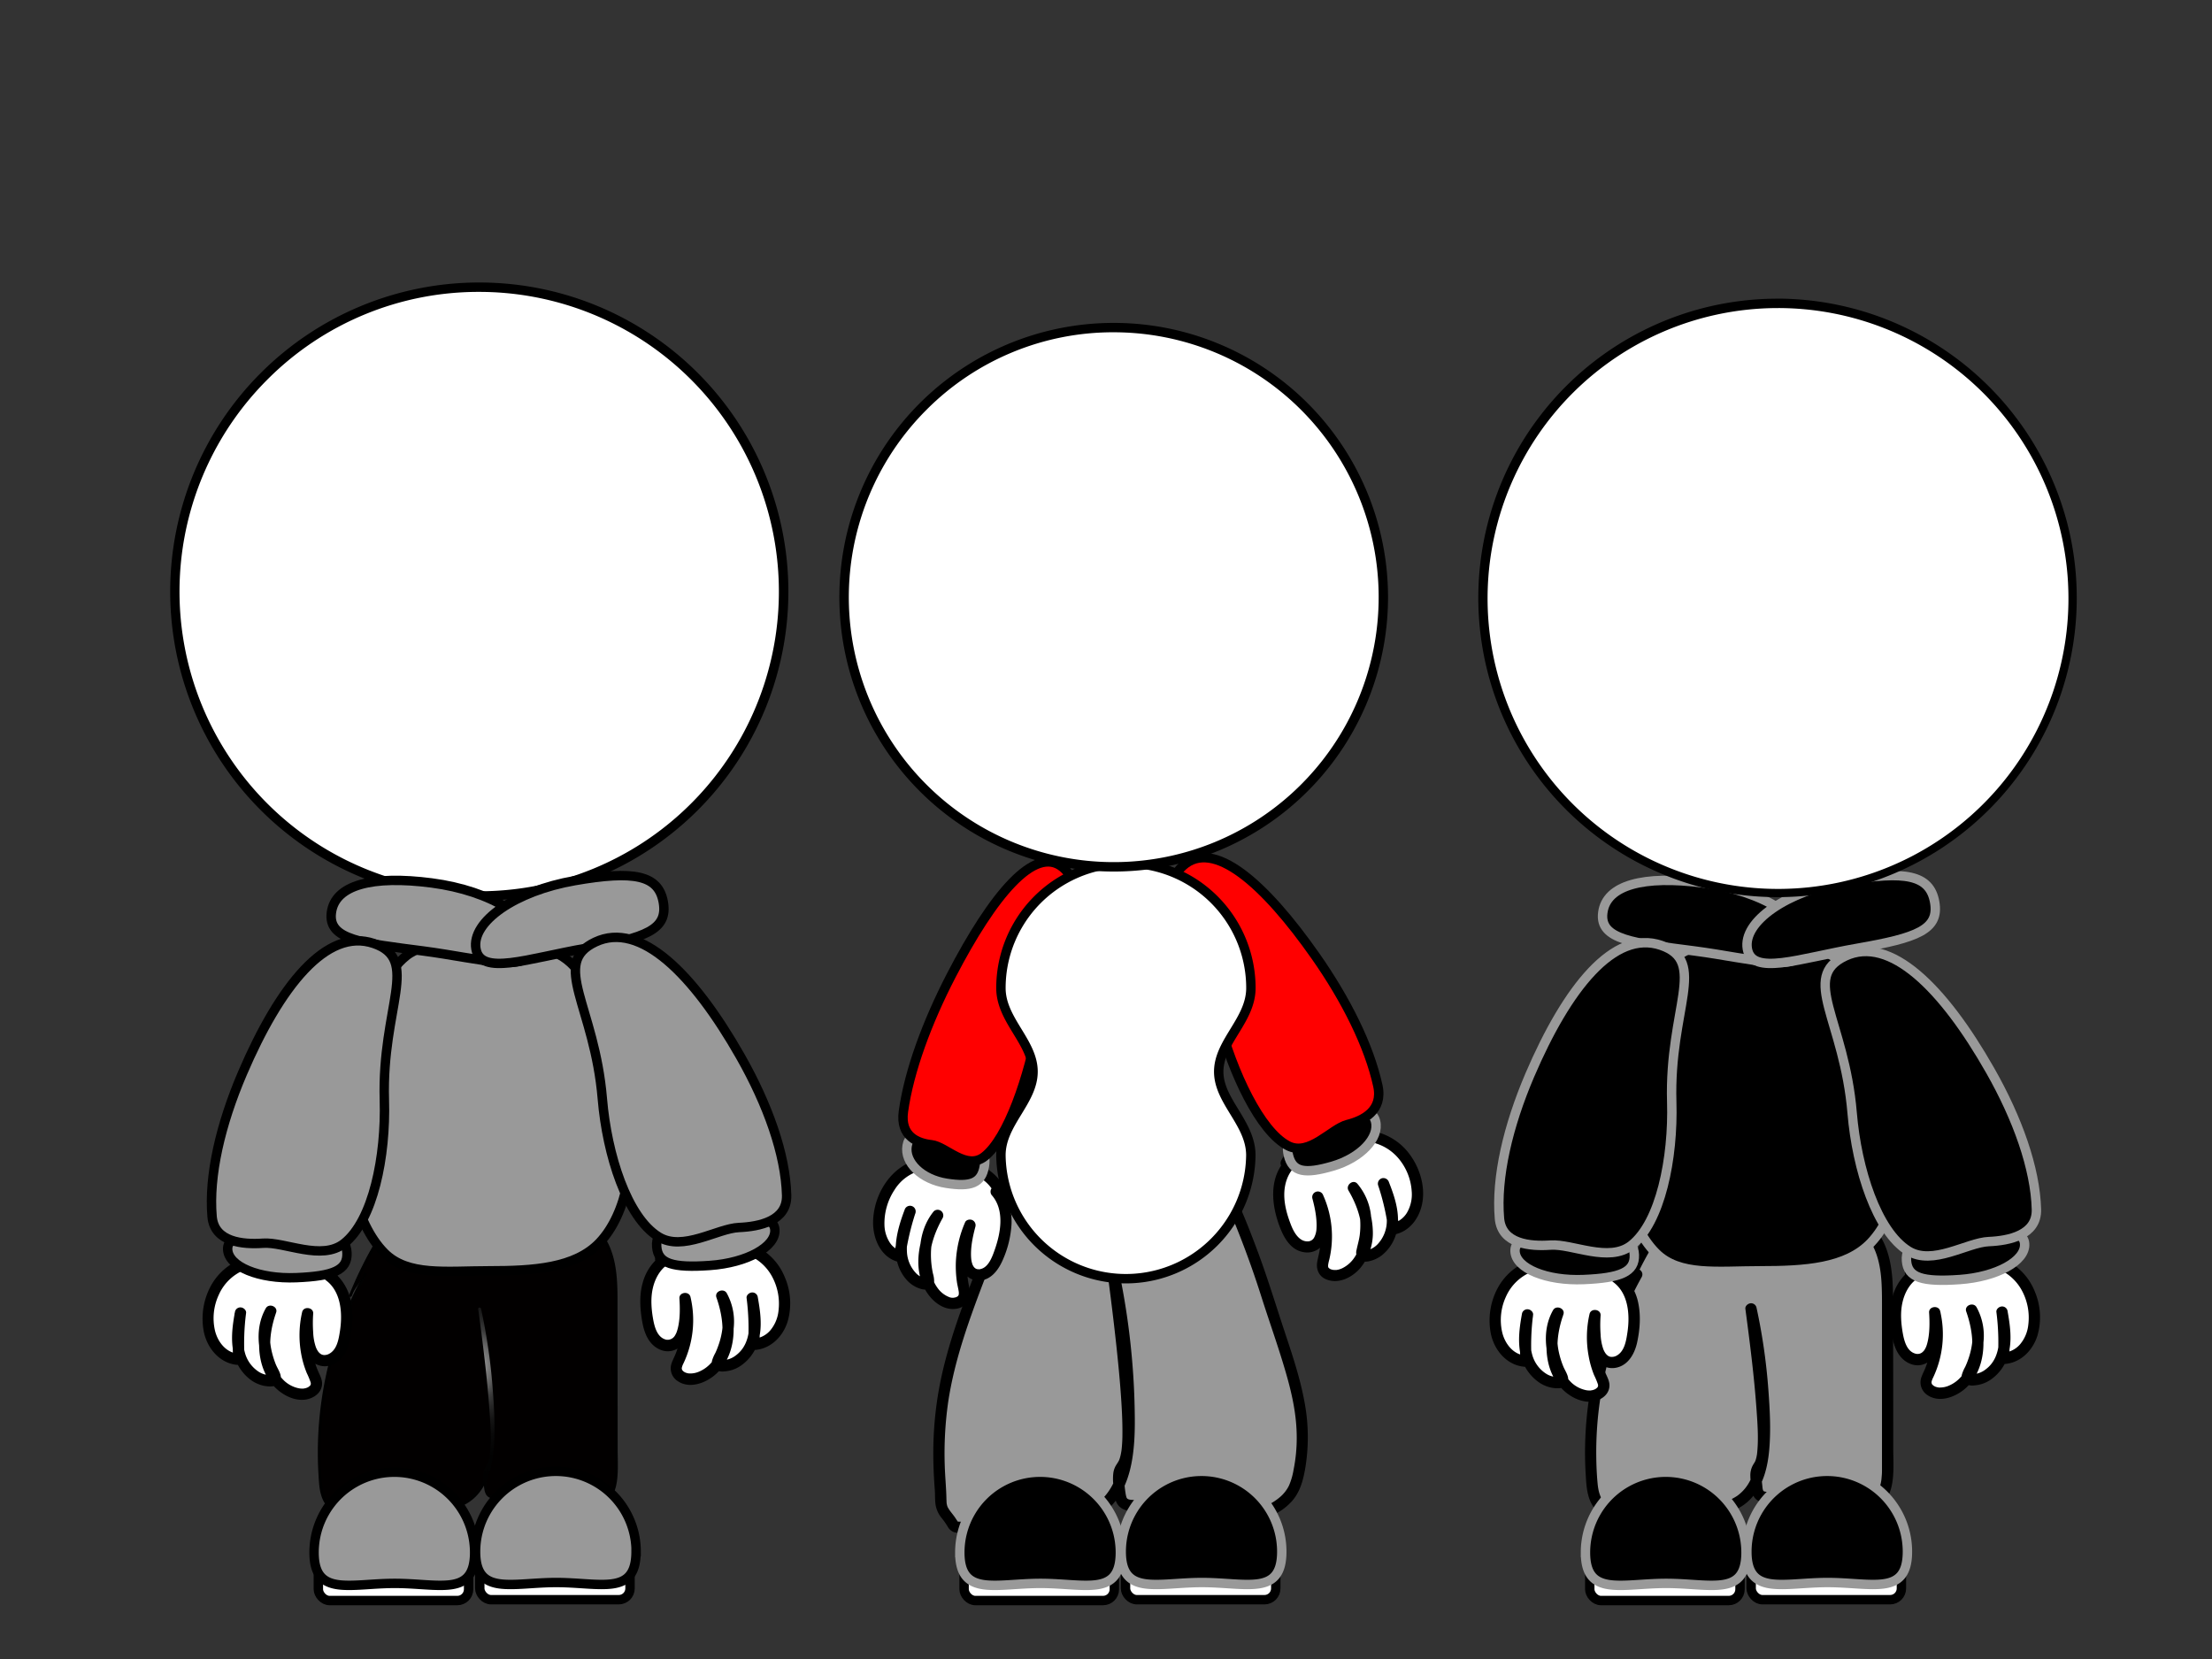
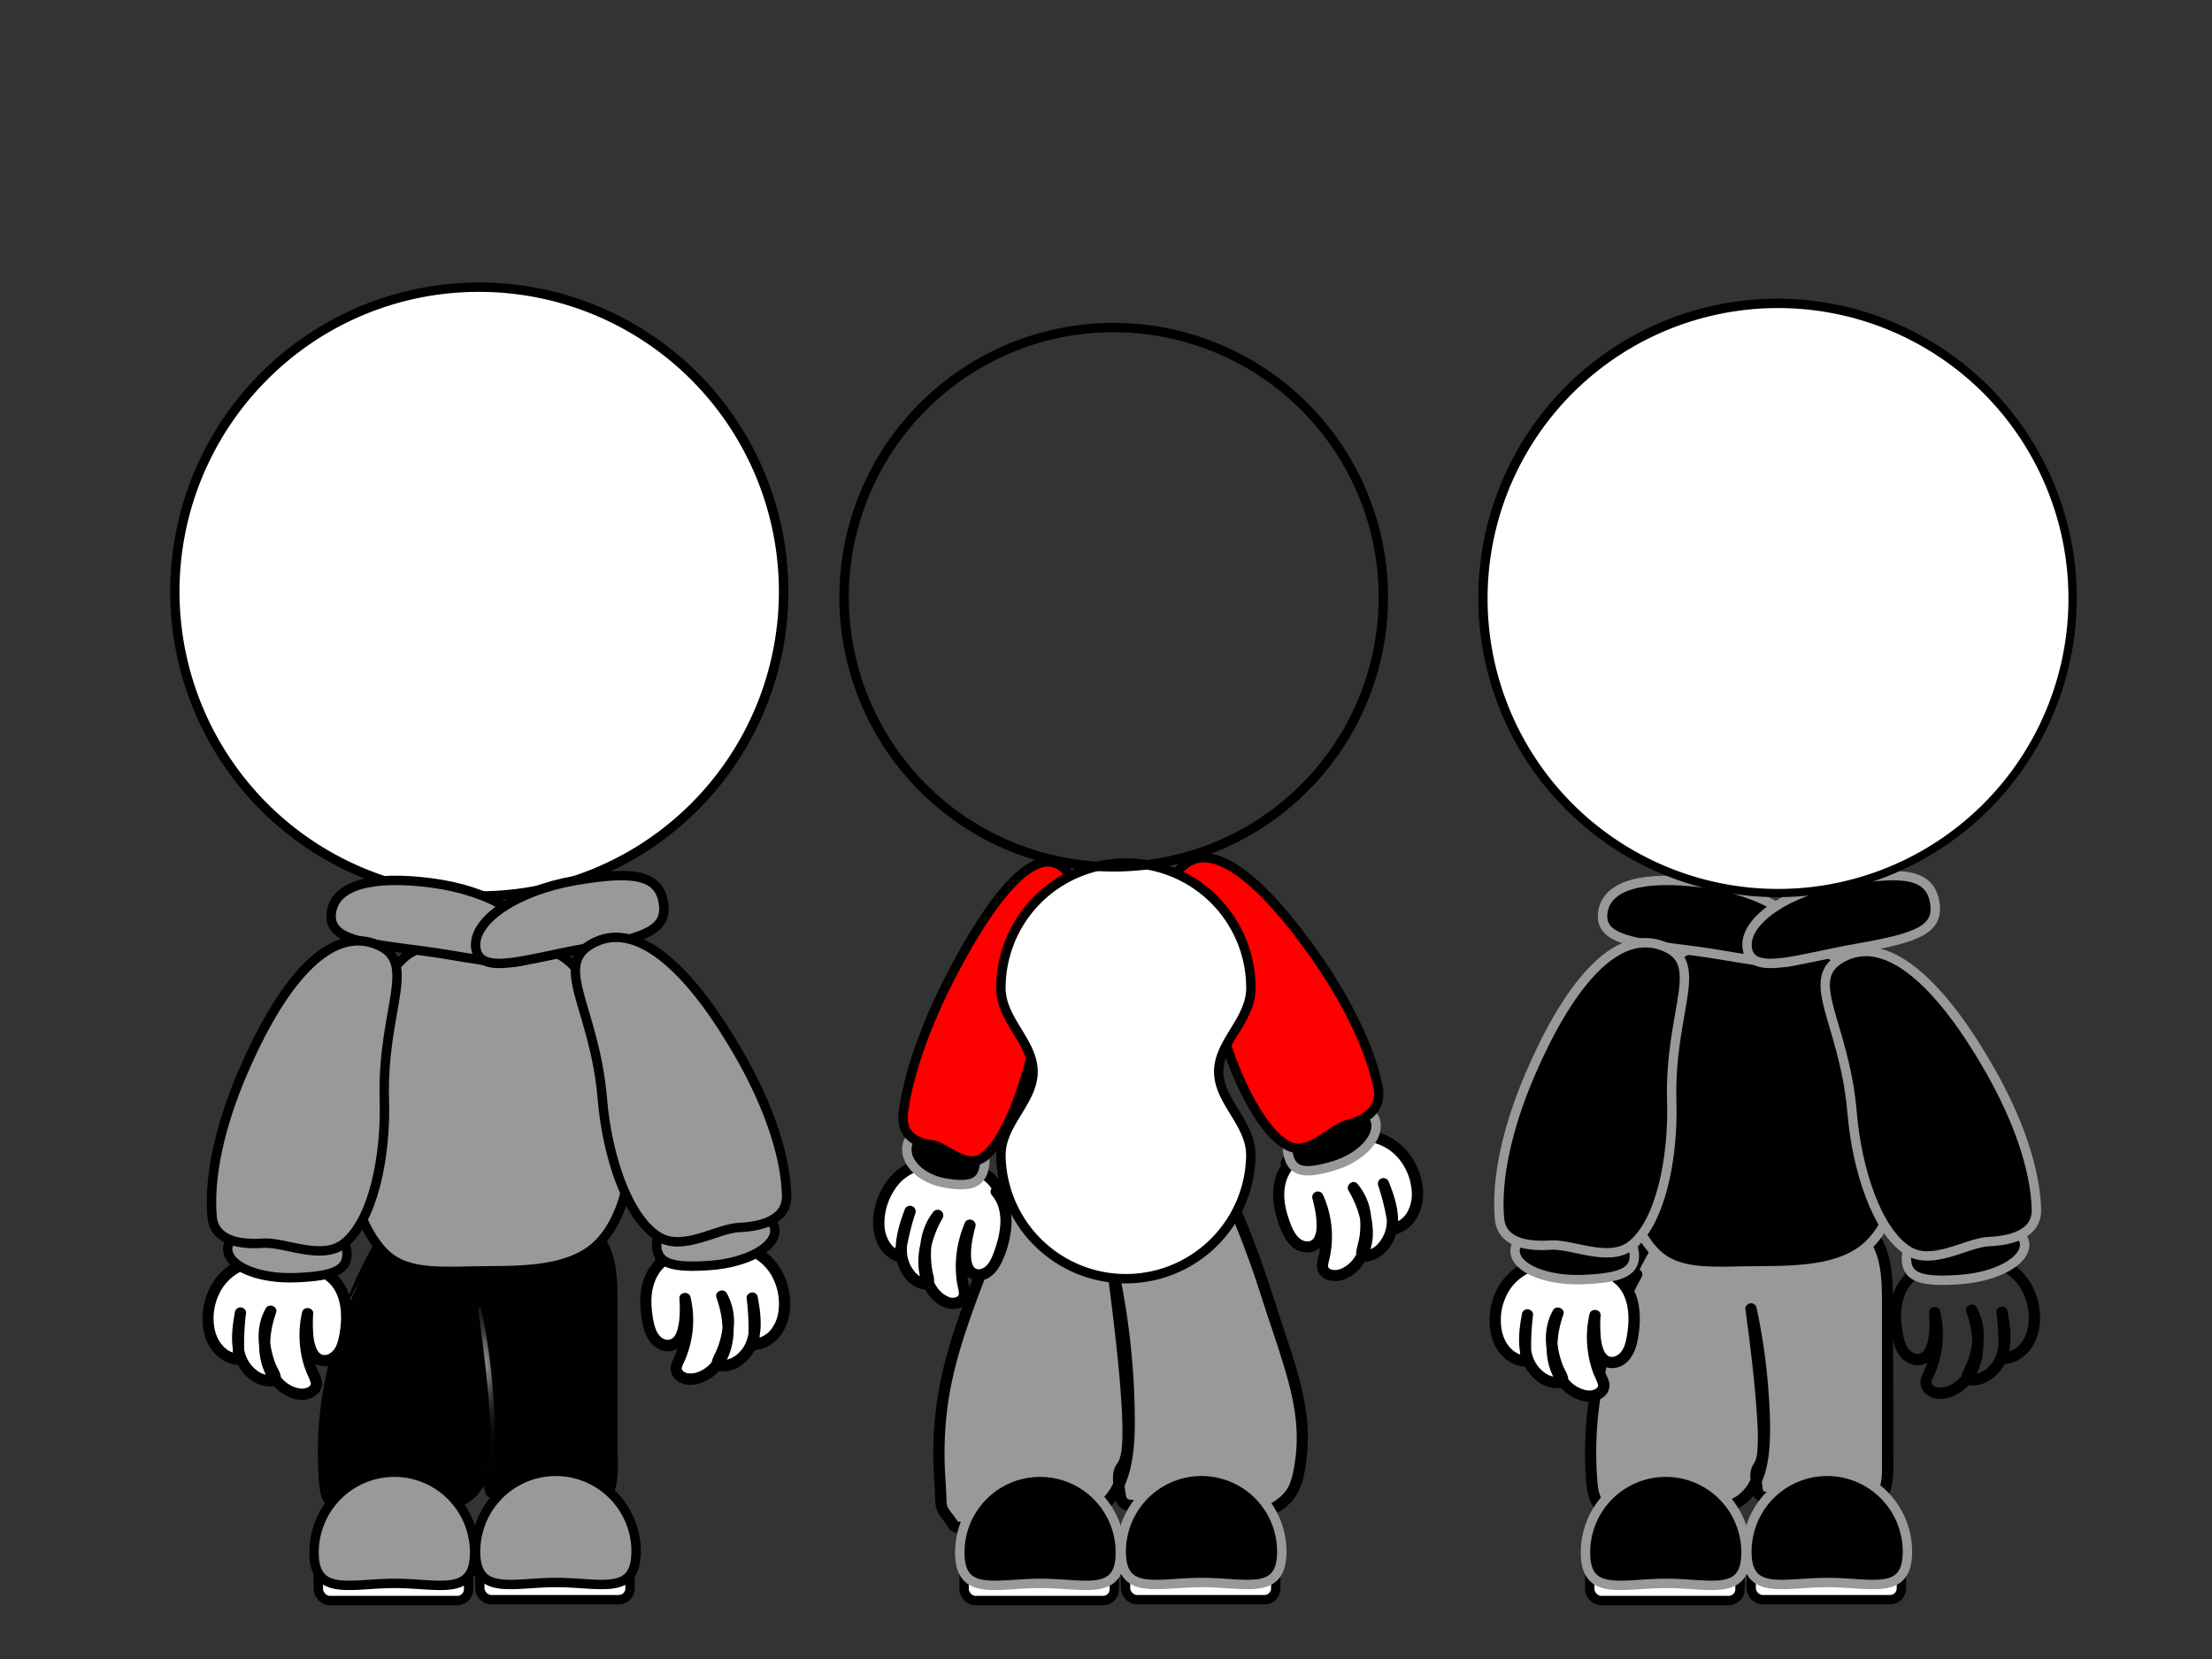
<svg xmlns="http://www.w3.org/2000/svg" id="Layer_1" data-name="Layer 1" viewBox="0 0 1200 900">
  <rect x="0" y="0" width="1200" height="900" fill="#333333" stroke="none" />
  <defs>
    <style>.cls-1,.cls-5{fill:#fff;}.cls-2{fill:#020000;}.cls-3{fill:url(#radial-gradient);}.cls-4,.cls-6{fill:#999;}.cls-4,.cls-5,.cls-8{stroke:#000;}.cls-4,.cls-5,.cls-7,.cls-8{stroke-miterlimit:10;stroke-width:5.1px;}.cls-7{stroke:#999;}.cls-8{fill:red;}</style>
    <radialGradient id="radial-gradient" cx="253.82" cy="740.53" r="81.11" gradientUnits="userSpaceOnUse">
      <stop offset="0" stop-color="#fff" />
      <stop offset="0.01" stop-color="#f6f6f6" />
      <stop offset="0.05" stop-color="#c8c8c8" />
      <stop offset="0.09" stop-color="#9d9d9d" />
      <stop offset="0.14" stop-color="#777" />
      <stop offset="0.2" stop-color="#575757" />
      <stop offset="0.25" stop-color="#3b3b3b" />
      <stop offset="0.32" stop-color="#252525" />
      <stop offset="0.4" stop-color="#141414" />
      <stop offset="0.49" stop-color="#090909" />
      <stop offset="0.63" stop-color="#020202" />
      <stop offset="1" />
    </radialGradient>
  </defs>
  <circle class="cls-1" cx="260.01" cy="320.93" r="165.13" />
  <path d="M260,158.35a162.58,162.58,0,1,1-115,47.62,161.5,161.5,0,0,1,115-47.62m0-5.1A167.68,167.68,0,1,0,427.69,320.93,167.67,167.67,0,0,0,260,153.25Z" />
  <path class="cls-2" d="M198.21,691.29a199.34,199.34,0,0,0-24.42,112.12c.36,4.53,1,9.34,3.91,12.83,4.59,5.5,12.83,5.65,20,5.35l30-1.25c9.57-.4,19.82-1,27.42-6.87,10.56-8.11,12.29-23.17,12.29-36.49a313.37,313.37,0,0,0-7.2-66.88c14.84,111,.06,72.83,3.13,95.6.27,2.07.28,4.47,2,5.71a6.92,6.92,0,0,0,3.74,1l49.41,3.13c3,.19,6.23.35,9-1,6.11-2.91,6.95-11.11,6.94-17.88q-.08-44.71-.14-89.42c0-10.35-.09-21-4.15-30.55S316.93,659,306.58,659.38c-7.73.27-14.46,5-21.7,7.78-15.87,6-33.67,2.12-49.84-3-7.13-2.27-15.25-4.69-21.71-.93-3.53,2-5.87,5.6-8,9.09a212.46,212.46,0,0,0-15.22,30.58" />
  <path class="cls-3" d="M197.55,690.9a200.66,200.66,0,0,0-25.09,92.83q-.18,8.09.32,16.15c.29,4.83.45,10.06,2.73,14.44,4.43,8.51,15.14,8.33,23.4,8,11.63-.48,23.31-.67,34.92-1.53,9.38-.69,19.14-2.81,25.53-10.27,5.68-6.62,7.69-15.5,8.44-24,.95-10.83.32-21.9-.48-32.71a315.34,315.34,0,0,0-4.62-35.3c-.54-2.88-1.13-5.75-1.75-8.61-.18-.83-1.62-.66-1.5.2,2.44,18.3,4.78,36.65,6.08,55.07.55,7.77,1.19,15.81.25,23.59a14.72,14.72,0,0,1-2.18,6.62,9.15,9.15,0,0,0-1.46,5.48c0,.9.09,1.81.18,2.71.23,2.27.21,4.93,1.27,7s3.32,2.45,5.46,2.6c3.13.22,6.26.4,9.39.6l19,1.2,19,1.21c4.86.3,10.26.87,14.05-2.84,2.88-2.83,3.89-7,4.33-10.88.61-5.44.27-11,.26-16.49L335,709.75c0-11.32.25-23.19-4.4-33.77-3.58-8.12-10.88-15.5-19.88-17.06-10.81-1.88-19.78,5.9-29.66,8.7-11.27,3.2-23.25,1.78-34.45-1-5.49-1.35-10.8-3.24-16.25-4.72-4.88-1.33-10.34-2.28-15.22-.43-4.67,1.77-7.63,5.78-10.14,9.9-3.11,5.1-6,10.35-8.64,15.7-2.53,5.09-4.84,10.29-7,15.56-.36.92,1.12,1.31,1.48.41a206.71,206.71,0,0,1,15.65-31.24c2.72-4.4,6-8.45,11.33-9.51s10.64.57,15.58,2.11c10.63,3.32,21.46,6.36,32.68,6.55a52.67,52.67,0,0,0,16-2.06c5-1.51,9.6-4.1,14.4-6.16s9.77-3.32,14.86-2.15A24.15,24.15,0,0,1,323,667.45c7.53,7.71,9.71,18.54,10.24,28.95.3,5.86.21,11.73.22,17.6l0,18.48.05,37.21,0,18.49c0,5.09.36,10.34-.41,15.39-.6,3.93-2.07,8.25-5.85,10.17-2.53,1.29-5.46,1.19-8.22,1-3-.17-6-.38-9.06-.57l-36.57-2.31c-1.48-.1-3-.18-4.44-.29s-3.11-.22-4-1.56-.85-3.34-1.05-4.93c-.13-1-.24-2.08-.3-3.12a20.19,20.19,0,0,1,0-2.2,5.75,5.75,0,0,1,.17-1.39,4.35,4.35,0,0,1,.8-1.84,15.52,15.52,0,0,0,2.33-5.65c1.16-6.13.79-12.61.5-18.8-.73-15.19-2.51-30.35-4.37-45.44q-1-8.28-2.13-16.57l-1.51.21a307.09,307.09,0,0,1,7.17,68.12c-.09,8.6-.83,17.7-4.76,25.5a25.38,25.38,0,0,1-8.12,9.59,32.47,32.47,0,0,1-13.21,4.94,118.5,118.5,0,0,1-15.06,1.21L208,820.4c-5.14.21-10.32.63-15.46.5-4.26-.11-8.88-.69-12.37-3.34-4-3.06-5.09-8.18-5.53-12.94-.48-5.1-.68-10.24-.71-15.36a198.57,198.57,0,0,1,21.29-90.75c1.16-2.3,2.38-4.58,3.63-6.84.48-.86-.84-1.63-1.32-.77Z" />
  <path id="torax" class="cls-4" d="M339.52,601.24c6.35,26.69.61,57.21-14.27,72.88C312,688,289.46,689.41,265.11,689.41c-23.14,0-43.93,3-56.57-9.69-15.66-15.67-24-50.4-18.35-78.48,6.57-32.52,11.11-67.17,30.07-82.57,10.46-8.5,28-6.11,46.38-6.11,19.42,0,33.08.68,42.81,9.68C325.66,537.25,331.55,567.79,339.52,601.24Z" />
  <path class="cls-4" d="M179.78,495.06c-2,14.93,17.2,16.57,49.6,20.81s58,12.77,60-2.16S266.62,483.23,234.22,479,181.74,480.13,179.78,495.06Z" />
  <path class="cls-4" d="M359.84,489.46c2.59,14.84-9.53,19.31-41.69,24.92s-57.36,15.21-59.95.38,21.39-31.41,53.55-37S357.25,474.63,359.84,489.46Z" />
  <g id="Mano_derecha" data-name="Mano derecha">
    <path class="cls-1" d="M360.38,683.6c-4.86,3.39-7.92,8.94-9.18,14.73s-.86,11.82.13,17.65c.61,3.58,1.5,7.24,3.72,10.1s6.11,4.72,9.55,3.58c4.41-1.46,6.1-6.75,6.69-11.35a69.72,69.72,0,0,0,.4-13.85A51.94,51.94,0,0,1,368.27,738a10.09,10.09,0,0,0-1.4,4.77c.24,3.81,4.93,5.74,8.73,5.38,5.3-.5,10.11-3.68,13.39-7.87,8-10.23,6.94-25,2.59-37.18,6,10.31,3.67,23.62-1.77,34.22-.53,1-1,2.44-.12,3.16a2.25,2.25,0,0,0,1.27.4c7.83.69,14.85-5.9,17.25-13.38s1.26-15.61-.15-23.34a125.8,125.8,0,0,1,.77,25.14c5.17-.1,10-3.27,12.86-7.59a26.12,26.12,0,0,0,3.89-14.8c-.1-10.35-5-20.89-13.73-26.43-5.35-3.4-11.7-4.77-18-5.76s-12.77-1.66-19.08-.62-12.51,3.93-16.44,9" />
    <path d="M358.83,681a27,27,0,0,0-10.1,14.68c-2,6.88-1.54,14.18-.35,21.16,1.09,6.35,3.58,12.87,10,15.45,5.8,2.33,11.58-.83,14-6.3a30.91,30.91,0,0,0,2.2-9.54,71.2,71.2,0,0,0,.18-11.95l-6,.81a49,49,0,0,1-.31,23.21,50.92,50.92,0,0,1-1.82,5.65c-.7,1.81-1.66,3.53-2.29,5.37a8.25,8.25,0,0,0,3.51,9.83c6.44,4.2,15,.88,20.22-3.66,5.63-4.85,8.65-12,9.59-19.25,1.05-8.11-.41-16.48-3.11-24.15l-5.59,2.36c2.91,5.1,3.57,10.91,2.86,16.67a41.78,41.78,0,0,1-2.18,8.78,41.15,41.15,0,0,1-1.56,3.84,20.07,20.07,0,0,0-1.77,4.1,4.7,4.7,0,0,0,1.86,5.08,8.17,8.17,0,0,0,4.92.83,18.09,18.09,0,0,0,8.08-2.61,24.13,24.13,0,0,0,10.28-13.91c2.23-7.89,1-16.18-.42-24.08a3,3,0,0,0-3.35-2.19c-1.35.2-2.85,1.47-2.66,3a128.08,128.08,0,0,1,.77,25.14,3.07,3.07,0,0,0,3.06,3.06c8.92-.3,15.78-7.1,18.39-15.3a35.65,35.65,0,0,0-1.38-23.94,31.94,31.94,0,0,0-16.23-17.3,54.16,54.16,0,0,0-12.77-3.7,91.83,91.83,0,0,0-14.4-1.59c-9.59-.16-20,2.58-26.23,10.38a3.15,3.15,0,0,0,0,4.32c1.07,1.07,3.29,1.3,4.32,0,4.45-5.57,11.34-8.1,18.32-8.52a62.94,62.94,0,0,1,12.57.7,77.69,77.69,0,0,1,11.81,2.48,26.05,26.05,0,0,1,15.29,12.06,31,31,0,0,1,3.79,19.18,19.68,19.68,0,0,1-4.41,10.52,13.13,13.13,0,0,1-9.07,4.6l3.05,3a127.3,127.3,0,0,0-.76-25.14l-6,.81c1.88,10.34,3.24,23.48-5.88,30.3a12.12,12.12,0,0,1-5.93,2.55c.41,0-.31,0-.4,0-.29,0-.59,0-.88,0a5.46,5.46,0,0,0-.7,0l-.36,0c.58,0,1,.35,1.23,1.12,0,0,.11.4.07.41s.16-.43.19-.49c.27-.62.61-1.22.89-1.83a50.29,50.29,0,0,0,4.7-16.93,32,32,0,0,0-3.82-18.54c-1.67-2.94-6.76-1-5.59,2.36,3.92,11.11,5.7,25.56-2.55,35.1a18.23,18.23,0,0,1-7.15,5.23,12,12,0,0,1-4.27.88c-.32,0-.64,0-1,0,.43,0-.34-.06-.46-.09-.31-.07-.63-.15-.93-.25-.15-.05-.31-.1-.45-.16-.49-.18.32.17-.14-.06a7.9,7.9,0,0,1-.8-.46c-.29-.18-.05,0,0,0-.12-.09-.23-.2-.34-.3l-.31-.31s.24.34,0,0-.42-.87-.27-.42c-.06-.17-.16-.83-.12-.36a2.57,2.57,0,0,1,.05-.83,9.61,9.61,0,0,1,.84-2.2,54.8,54.8,0,0,0,3.82-36.08c-.77-3.31-6.24-2.66-6,.82.37,5.48.36,11.43-.92,16.38-.12.44-.24.88-.39,1.32a7.62,7.62,0,0,1-.44,1.16,13.08,13.08,0,0,1-.62,1.17,4.62,4.62,0,0,1-4.84,2.33c-4.68-1.12-6.2-6.52-7-10.82-1-5.57-1.49-11.48-.24-17,1.11-4.9,3.58-9.75,7.73-12.71a3.16,3.16,0,0,0,1.1-4.19,3.09,3.09,0,0,0-4.19-1.09Z" />
  </g>
  <g id="Mano_derecha-2" data-name="Mano derecha">
    <path class="cls-1" d="M178.12,691.75c4.86,3.39,7.92,9,9.18,14.73s.86,11.82-.13,17.66c-.61,3.57-1.5,7.23-3.72,10.1s-6.11,4.71-9.55,3.57c-4.41-1.45-6.1-6.74-6.69-11.35a69.69,69.69,0,0,1-.4-13.85,52,52,0,0,0,3.42,33.53,10.29,10.29,0,0,1,1.4,4.77c-.24,3.81-4.93,5.73-8.73,5.37-5.3-.5-10.11-3.67-13.39-7.87-8-10.22-6.94-24.95-2.59-37.17-6,10.31-3.67,23.61,1.77,34.21.53,1,1,2.44.12,3.17a2.32,2.32,0,0,1-1.27.39c-7.83.69-14.85-5.89-17.25-13.38s-1.27-15.6.15-23.34a125.14,125.14,0,0,0-.77,25.15c-5.17-.1-10-3.28-12.86-7.59a26.17,26.17,0,0,1-3.89-14.8c.1-10.36,5-20.89,13.73-26.44,5.34-3.39,11.7-4.77,17.95-5.76s12.78-1.65,19.08-.62,12.51,3.94,16.45,9" />
    <path d="M176.58,694.39c8.48,6.06,9.31,18,7.87,27.51-.69,4.51-1.57,10.3-6,12.59a5.28,5.28,0,0,1-2.37.61,3.53,3.53,0,0,1-2.36-.77,5.77,5.77,0,0,1-1.3-1.41,10.22,10.22,0,0,1-1.18-2.44,27.77,27.77,0,0,1-1.33-7.59,70.55,70.55,0,0,1,0-10.28c.23-3.44-5.24-4.16-6-.81a56,56,0,0,0-.53,22.59,50.92,50.92,0,0,0,3.07,10.54,42.76,42.76,0,0,1,2.07,5,3.4,3.4,0,0,1,.1.82c0,.42,0,.12,0,0,0,.15-.07.29-.1.43-.1.34,0,0,0,0a2.64,2.64,0,0,1-.2.37,3.22,3.22,0,0,1-.24.36c.2-.25.05-.08-.09,0s-.65.52-.3.28a6.32,6.32,0,0,1-.79.47c-.44.24.05,0-.43.19a9.61,9.61,0,0,1-1.08.32c-.17,0-.82.15-.7.14s-.54,0-.71,0a8.66,8.66,0,0,1-1.83-.16,16.36,16.36,0,0,1-8-4.13,24.74,24.74,0,0,1-7.37-15.73c-.72-7.25.63-14.35,3-21.2,1.17-3.3-3.89-5.32-5.59-2.35-5.91,10.39-4.46,23,.06,33.58.48,1.14,1,2.25,1.54,3.35-.06-.11.55,1,.27.54.62.93-.12.11.1.13s.65-1.6,1.3-1.35a4.21,4.21,0,0,0-1.06,0,11.11,11.11,0,0,1-5.74-1.63,17.81,17.81,0,0,1-7.89-10.88c-1.76-6.67-.68-13.72.54-20.38l-6-.82a128.15,128.15,0,0,0-.77,25.15l3.06-3.06c-6.62-.22-11.39-6.1-12.95-12.42a30,30,0,0,1,2.06-19.55A25.8,25.8,0,0,1,132.44,689a53.44,53.44,0,0,1,11.48-3,79.35,79.35,0,0,1,12.38-1.28c8.09-.09,16.44,2,21.66,8.6,1,1.29,3.25,1.07,4.33,0a3.14,3.14,0,0,0,0-4.33c-5.43-6.8-14.2-9.81-22.64-10.31a71.42,71.42,0,0,0-14.67,1,68.74,68.74,0,0,0-12.76,2.89A32.11,32.11,0,0,0,114,698.32a37.37,37.37,0,0,0-3.49,23.83c1.81,9.44,9.06,18,19.17,18.35a3.09,3.09,0,0,0,3.06-3.06,128.15,128.15,0,0,1,.76-25.15c.2-1.48-1.31-2.84-2.65-3a3,3,0,0,0-3.35,2.19c-1.29,7.07-2.31,14.25-1,21.4A24.64,24.64,0,0,0,135.27,748a18.67,18.67,0,0,0,8,3.81c3,.55,7.73.85,8.87-2.83,1-3.09-1.41-6.06-2.51-8.8a48,48,0,0,1-2.57-8.7c-1.2-6.34-.71-13,2.53-18.69L144,710.43c-4.73,13.41-5.71,30.26,4.51,41.48,4.7,5.16,12.77,9.29,19.79,6.72,3.41-1.26,6.22-3.91,6.42-7.72.11-2.19-.84-4.2-1.73-6.13a44.28,44.28,0,0,1-2-5.19,49.2,49.2,0,0,1-1.17-26.17l-6-.81a71,71,0,0,0,.05,10.52,37.59,37.59,0,0,0,1.48,8.81,14.68,14.68,0,0,0,4.22,6.82,10.35,10.35,0,0,0,8.84,2.19c6.66-1.36,10.09-7.82,11.38-13.93,1.46-6.9,2-14.17.57-21.11a27.35,27.35,0,0,0-10.62-16.8,3.08,3.08,0,0,0-4.19,1.1,3.12,3.12,0,0,0,1.1,4.18Z" />
  </g>
  <g id="manga_derecha" data-name="manga derecha">
    <path class="cls-4" d="M356.26,676.28c-.66-9.29,7.07-11.27,27.2-12.71s36.23-5.76,36.89,3.52-15.12,18-35.25,19.42S356.92,685.56,356.26,676.28Z" />
    <path class="cls-4" d="M401.62,573c14.89,26.18,24.54,53.21,25.12,75.45.37,13.91-14.85,17-25.83,17.46-11.82.49-30.49,13.26-43.71,5-17-10.55-27.88-44.23-30.43-74.81-4.19-50.35-28.25-73.55-3.8-85.06S376.21,528.36,401.62,573Z" />
  </g>
  <g id="manga_derecha-2" data-name="manga derecha">
    <path class="cls-4" d="M188.23,679.72c-.38-9.3-8.29-10.41-28.46-9.57s-36.64-1.65-36.26,7.65,17,16.16,37.22,15.33S188.62,689,188.23,679.72Z" />
    <path class="cls-4" d="M131.54,582.2c-11.86,27.69-18.4,55.63-16.48,77.8,1.2,13.87,16.68,15.22,27.64,14.44,11.8-.84,31.79,9.75,44,.09,15.68-12.4,22.72-47.09,21.81-77.76-1.5-50.51,19.79-76.27-5.8-84.95S151.75,535,131.54,582.2Z" />
  </g>
  <rect class="cls-5" x="260.28" y="847.8" width="81.51" height="20.03" rx="6.12" />
  <path class="cls-4" d="M345.05,841.74c0,24.18-19.14,16.77-43.32,16.77S258,865.92,258,841.74a43.55,43.55,0,1,1,87.1,0Z" />
  <rect class="cls-5" x="172.71" y="848.26" width="81.51" height="20.03" rx="6.12" />
  <path class="cls-4" d="M257.48,842.21c0,24.18-19.13,16.77-43.31,16.77s-43.79,7.41-43.79-16.77a43.55,43.55,0,1,1,87.1,0Z" />
  <path class="cls-6" d="M887.94,691.29a199.35,199.35,0,0,0-24.43,112.12c.37,4.53,1,9.34,3.92,12.83,4.59,5.5,12.83,5.65,20,5.35l30-1.25c9.57-.4,19.81-1,27.41-6.87,10.57-8.11,12.29-23.17,12.3-36.49a314.66,314.66,0,0,0-7.2-66.88c14.83,111,0,72.83,3.12,95.6.28,2.07.29,4.47,2,5.71a7,7,0,0,0,3.74,1l49.42,3.13c3,.19,6.22.35,9-1,6.11-2.91,6.95-11.11,6.94-17.88Q1024,752,1024,707.25c0-10.35-.1-21-4.16-30.55s-13.16-17.68-23.5-17.32c-7.73.27-14.47,5-21.7,7.78-15.88,6-33.68,2.12-49.85-3-7.12-2.27-15.25-4.69-21.71-.93-3.52,2-5.86,5.6-8,9.09a211.37,211.37,0,0,0-15.21,30.58" />
  <path d="M885.3,689.74a201.51,201.51,0,0,0-22,61.29,204.07,204.07,0,0,0-3.38,32.7q-.18,8.09.32,16.15c.32,5.26.56,10.83,3,15.6,4.85,9.31,16.25,9.5,25.38,9.12,11.62-.49,23.31-.67,34.91-1.53,10-.74,20.36-3,27.16-11,6.1-7.13,8.3-16.47,9.11-25.6.95-10.83.32-21.9-.48-32.71a321.58,321.58,0,0,0-4.7-35.91c-.55-2.87-1.13-5.75-1.76-8.61a3,3,0,0,0-3.35-2.19c-1.34.2-2.86,1.48-2.65,3,2.44,18.3,4.78,36.65,6.08,55.07.55,7.8,1.12,15.79.25,23.59-.1.84.13-.81,0,0,0,.25-.07.49-.12.74-.07.41-.15.82-.24,1.22a18.21,18.21,0,0,1-.57,1.91c-.29.84.4-.78,0,0-.1.2-.2.4-.31.6s-.4.66-.61,1a11.24,11.24,0,0,0-1.78,6.64c0,.9.09,1.81.18,2.71.27,2.69.3,5.71,1.58,8.11,1.51,2.84,4.49,3.54,7.44,3.75,3.13.21,6.26.39,9.39.59l19,1.21,19,1.2c5.54.35,11.39.69,15.68-3.51,3.34-3.28,4.49-8,5-12.5.61-5.44.26-11,.25-16.49q0-38.08-.11-76.18c0-11.77.14-24-4.72-34.92-3.81-8.6-11.71-16.47-21.24-18.12-5.41-1-10.63.18-15.64,2.27s-9.91,4.91-15.25,6.43c-10.88,3.08-22.42,1.68-33.23-1-5.48-1.35-10.8-3.24-16.24-4.72-5.25-1.43-11.2-2.42-16.45-.43s-8.65,6.27-11.51,11c-3.11,5.1-6,10.35-8.64,15.7s-5,10.65-7.19,16.11c-.62,1.54.67,3.36,2.13,3.76a3.12,3.12,0,0,0,3.76-2.13A203.48,203.48,0,0,1,898.24,673c2.42-3.93,5.2-7.51,10-8.46s9.87.71,14.36,2.11c10.83,3.38,21.87,6.44,33.29,6.63a55.18,55.18,0,0,0,16.61-2.14c5.22-1.56,9.95-4.27,14.95-6.39,4.18-1.77,8.9-2.88,13.09-1.92a21.76,21.76,0,0,1,10.64,6.26c7,7.19,9.07,17.51,9.57,27.33.3,5.86.21,11.73.22,17.6l0,18.48,0,37.21,0,18.49c0,2.94,0,5.88,0,8.82,0,1,0,2-.08,3s-.18,2.34-.27,2.93a25.3,25.3,0,0,1-.63,3,11.62,11.62,0,0,1-.91,2.42c-.22.41-.45.82-.71,1.21,0,.05-.33.47-.07.12-.12.16-.26.32-.39.47a5.43,5.43,0,0,1-2.08,1.61c-2.15,1.06-4.75.85-7.07.72-3-.18-6-.38-9.05-.57l-36.57-2.32-4.45-.28a7.33,7.33,0,0,1-1.34-.16,4.34,4.34,0,0,0-.53-.17c.18.08-.36-.42-.12-.1-.59-.81-.57-2.45-.74-3.77-.13-1-.24-2.08-.31-3.12,0-.73-.06-1.47,0-2.2,0-.28.07-.57.07-.85,0,.06-.19,1,0,.42,0-.12,0-.24.07-.35s.11-.4.16-.59c.23-.84-.36.64-.09.18.17-.29.32-.6.5-.88a17.6,17.6,0,0,0,2.56-6.2c1.2-6.34.88-13,.57-19.41-.73-15.19-2.5-30.35-4.36-45.44q-1-8.28-2.14-16.57l-6,.82a304,304,0,0,1,7.08,67.51c-.09,8.27-.77,17-4.44,24.34a22.5,22.5,0,0,1-7.31,8.77,30.87,30.87,0,0,1-12.66,4.71,114.37,114.37,0,0,1-14.45,1.12l-17.47.73c-5.14.22-10.31.63-15.46.51a27.18,27.18,0,0,1-6.06-.7,12.61,12.61,0,0,1-4.92-2.15c-3.32-2.51-4.25-7.1-4.62-11.14-.48-5.1-.68-10.24-.72-15.36a193.65,193.65,0,0,1,2.21-30.71,197.1,197.1,0,0,1,18.77-58.88q1.75-3.45,3.64-6.84c1.91-3.44-3.37-6.53-5.28-3.09Z" />
  <path id="torax-2" data-name="torax" class="cls-7" d="M1029.24,601.24c6.36,26.69.62,57.21-14.27,72.88-13.21,13.9-35.79,15.29-60.14,15.29-23.13,0-43.93,3-56.57-9.69-15.65-15.67-24-50.4-18.35-78.48,6.57-32.52,11.11-67.17,30.07-82.57,10.47-8.5,28-6.11,46.38-6.11,19.42,0,33.09.68,42.81,9.68C1015.38,537.25,1021.28,567.79,1029.24,601.24Z" />
  <path class="cls-7" d="M869.51,495.06c-2,14.93,17.19,16.57,49.6,20.81s58,12.77,60-2.16S956.35,483.23,923.94,479,871.46,480.13,869.51,495.06Z" />
  <path class="cls-7" d="M1049.56,489.46c2.59,14.84-9.52,19.31-41.69,24.92s-57.36,15.21-59.94.38,21.38-31.41,53.54-37S1047,474.63,1049.56,489.46Z" />
  <g id="Mano_derecha-3" data-name="Mano derecha">
-     <path class="cls-1" d="M1038.38,691.24c-4.85,3.4-7.91,9-9.18,14.73s-.86,11.82.14,17.66c.6,3.57,1.49,7.23,3.71,10.1s6.11,4.71,9.55,3.57c4.41-1.45,6.1-6.74,6.69-11.35a69,69,0,0,0,.4-13.85,52,52,0,0,1-3.42,33.53,10.29,10.29,0,0,0-1.4,4.77c.24,3.81,4.93,5.73,8.73,5.37,5.3-.5,10.11-3.67,13.39-7.87,8-10.22,7-24.95,2.6-37.17,6,10.31,3.66,23.61-1.78,34.21-.53,1-1,2.44-.12,3.17a2.32,2.32,0,0,0,1.27.39c7.83.69,14.85-5.89,17.25-13.38s1.27-15.6-.15-23.34a125.14,125.14,0,0,1,.77,25.15c5.18-.1,10-3.28,12.86-7.59a26.25,26.25,0,0,0,3.9-14.8c-.11-10.36-5-20.89-13.74-26.44-5.34-3.39-11.7-4.77-17.95-5.76s-12.78-1.65-19.08-.62-12.51,3.94-16.45,9" />
    <path d="M1036.84,688.6a27,27,0,0,0-10.11,14.68c-2,6.89-1.53,14.19-.34,21.16,1.08,6.36,3.58,12.87,10,15.45,5.8,2.33,11.57-.83,14-6.3a30.62,30.62,0,0,0,2.2-9.54,71.18,71.18,0,0,0,.18-11.95l-6,.81a48.84,48.84,0,0,1-.31,23.21,51.08,51.08,0,0,1-1.82,5.66c-.7,1.81-1.66,3.52-2.29,5.36a8.27,8.27,0,0,0,3.51,9.84c6.45,4.19,15,.87,20.23-3.66,5.62-4.85,8.64-12,9.58-19.25,1.06-8.12-.4-16.49-3.11-24.15l-5.58,2.35c2.9,5.1,3.56,10.91,2.85,16.67a42.23,42.23,0,0,1-2.17,8.78,41.41,41.41,0,0,1-1.57,3.85,20,20,0,0,0-1.76,4.1,4.69,4.69,0,0,0,1.85,5.08,8.11,8.11,0,0,0,4.93.82,18,18,0,0,0,8.07-2.61,24,24,0,0,0,10.28-13.91c2.23-7.88,1-16.18-.42-24.08a3,3,0,0,0-3.35-2.19c-1.35.2-2.85,1.48-2.65,3a128.15,128.15,0,0,1,.76,25.15,3.09,3.09,0,0,0,3.06,3.06c8.93-.31,15.79-7.11,18.4-15.3a35.74,35.74,0,0,0-1.38-24,32,32,0,0,0-16.24-17.3,54,54,0,0,0-12.77-3.69,92.91,92.91,0,0,0-14.4-1.6c-9.59-.15-20,2.58-26.23,10.38a3.16,3.16,0,0,0,0,4.33c1.07,1.07,3.29,1.3,4.33,0,4.44-5.58,11.34-8.11,18.32-8.52a61.43,61.43,0,0,1,12.56.7,75.34,75.34,0,0,1,11.81,2.48,26,26,0,0,1,15.29,12.06,31,31,0,0,1,3.79,19.17,19.57,19.57,0,0,1-4.41,10.52,13.09,13.09,0,0,1-9.07,4.6l3.06,3.06a128.15,128.15,0,0,0-.77-25.15l-6,.82c1.87,10.34,3.24,23.48-5.88,30.29a12.17,12.17,0,0,1-5.94,2.56c.41-.06-.31,0-.4,0a8.55,8.55,0,0,1-.88,0c-.21,0-.48,0-.7,0l-.36,0c.58,0,1,.36,1.23,1.13a.76.76,0,0,1,.08.4s.15-.43.18-.48c.28-.62.61-1.22.9-1.84a50.46,50.46,0,0,0,4.69-16.92,31.94,31.94,0,0,0-3.81-18.54c-1.68-2.94-6.77-1-5.59,2.35,3.92,11.12,5.7,25.57-2.56,35.1a18.11,18.11,0,0,1-7.15,5.24,12.21,12.21,0,0,1-4.27.88,7.46,7.46,0,0,1-1,0c.42,0-.34-.06-.47-.09-.31-.06-.62-.15-.93-.24l-.45-.16c-.49-.19.32.16-.14-.07a7.9,7.9,0,0,1-.8-.46c-.29-.18-.05,0,0,0-.12-.09-.22-.2-.33-.29s-.21-.21-.31-.32.23.35,0,.06-.42-.88-.27-.43c-.06-.16-.15-.82-.12-.35a2.88,2.88,0,0,1,0-.83,10.17,10.17,0,0,1,.84-2.21,54.79,54.79,0,0,0,3.82-36.07c-.76-3.32-6.24-2.66-6,.81.36,5.48.35,11.44-.93,16.38-.11.45-.24.89-.38,1.33a9.85,9.85,0,0,1-.45,1.16,11.82,11.82,0,0,1-.62,1.16,3.6,3.6,0,0,1-.78,1,4.09,4.09,0,0,1-4.06,1.3c-4.68-1.12-6.2-6.52-7-10.83-1-5.56-1.49-11.48-.23-17,1.1-4.91,3.58-9.75,7.72-12.72a3.14,3.14,0,0,0,1.1-4.18,3.08,3.08,0,0,0-4.18-1.1Z" />
  </g>
  <g id="Mano_derecha-4" data-name="Mano derecha">
    <path class="cls-1" d="M876.51,692.77c4.85,3.39,7.91,9,9.17,14.73s.87,11.82-.13,17.66c-.6,3.57-1.49,7.23-3.71,10.09s-6.11,4.72-9.55,3.58c-4.41-1.45-6.1-6.74-6.69-11.35a69,69,0,0,1-.4-13.85,52,52,0,0,0,3.42,33.53,10.28,10.28,0,0,1,1.4,4.76c-.24,3.82-4.93,5.74-8.73,5.38-5.3-.5-10.11-3.68-13.39-7.87-8-10.22-6.95-24.95-2.6-37.17-6,10.3-3.66,23.61,1.78,34.21.52,1,1,2.44.12,3.17a2.32,2.32,0,0,1-1.27.39c-7.83.69-14.85-5.89-17.25-13.38s-1.27-15.6.15-23.34a125.14,125.14,0,0,0-.77,25.15c-5.18-.1-10-3.28-12.86-7.59a26.26,26.26,0,0,1-3.9-14.81c.11-10.35,5-20.88,13.74-26.43,5.34-3.39,11.7-4.77,18-5.76s12.78-1.65,19.08-.62,12.51,3.94,16.45,9" />
    <path d="M875,695.41c8.48,6.06,9.31,18,7.86,27.51-.68,4.51-1.57,10.3-6,12.59a5.15,5.15,0,0,1-2.37.6,3.47,3.47,0,0,1-2.36-.76,6,6,0,0,1-1.3-1.41,10.22,10.22,0,0,1-1.18-2.44,27.77,27.77,0,0,1-1.33-7.59,70.55,70.55,0,0,1,0-10.28c.24-3.44-5.23-4.16-6-.81a56,56,0,0,0-.53,22.59A50.92,50.92,0,0,0,864.79,746a41.56,41.56,0,0,1,2.06,4.94,3.06,3.06,0,0,1,.11.83c0,.42,0,.11,0,0a3,3,0,0,1-.11.43c-.09.33,0,0,0,0-.06.13-.13.25-.2.37s-.15.25-.24.36c.2-.26,0-.08-.09,0s-.65.52-.3.28a6.32,6.32,0,0,1-.79.47c-.44.24.05,0-.43.19a9.61,9.61,0,0,1-1.08.32c-.17,0-.82.15-.7.14s-.55,0-.71,0a8.66,8.66,0,0,1-1.83-.16,16.44,16.44,0,0,1-8-4.13,24.78,24.78,0,0,1-7.36-15.73c-.72-7.26.63-14.35,3-21.2,1.17-3.3-3.9-5.32-5.59-2.35-5.91,10.39-4.46,23,.05,33.58.48,1.14,1,2.25,1.55,3.35-.06-.11.55,1,.26.54.63.93-.11.11.11.13s.65-1.6,1.3-1.35a4.31,4.31,0,0,0-1.07,0,11.1,11.1,0,0,1-5.73-1.63,17.81,17.81,0,0,1-7.89-10.88c-1.76-6.67-.68-13.72.53-20.38l-6-.82a128.15,128.15,0,0,0-.77,25.15l3.06-3.06c-6.62-.23-11.39-6.1-12.95-12.42a30.1,30.1,0,0,1,2-19.55,25.87,25.87,0,0,1,13.66-13.37,53.68,53.68,0,0,1,11.49-3,79.1,79.1,0,0,1,12.38-1.28c8.09-.09,16.44,2,21.66,8.6,1,1.29,3.25,1.07,4.33,0a3.15,3.15,0,0,0,0-4.33c-5.43-6.81-14.21-9.81-22.65-10.31a71.32,71.32,0,0,0-14.66,1,68.56,68.56,0,0,0-12.76,2.89,32.1,32.1,0,0,0-18.23,15.7,37.34,37.34,0,0,0-3.49,23.84c1.81,9.44,9.06,18,19.17,18.35a3.09,3.09,0,0,0,3.06-3.06,128.15,128.15,0,0,1,.76-25.15c.2-1.48-1.31-2.84-2.65-3a3,3,0,0,0-3.35,2.19c-1.29,7.07-2.31,14.25-1,21.4A24.68,24.68,0,0,0,833.66,749a18.5,18.5,0,0,0,8,3.8c3,.56,7.74.86,8.88-2.82,1-3.09-1.41-6.06-2.51-8.81a46.88,46.88,0,0,1-2.57-8.69c-1.21-6.34-.71-13,2.52-18.69l-5.58-2.35c-4.74,13.41-5.71,30.26,4.51,41.48,4.7,5.16,12.77,9.29,19.79,6.72,3.41-1.26,6.22-3.91,6.42-7.73.11-2.18-.84-4.19-1.73-6.12a44.28,44.28,0,0,1-2-5.19,49.1,49.1,0,0,1-1.17-26.17l-6-.81a71,71,0,0,0,.05,10.52,37.59,37.59,0,0,0,1.48,8.81,14.68,14.68,0,0,0,4.22,6.82,10.35,10.35,0,0,0,8.84,2.19c6.66-1.36,10.09-7.82,11.38-13.93,1.46-6.9,2-14.17.57-21.12a27.33,27.33,0,0,0-10.63-16.79,3.07,3.07,0,0,0-4.18,1.1,3.12,3.12,0,0,0,1.1,4.18Z" />
  </g>
  <g id="manga_derecha-3" data-name="manga derecha">
    <path class="cls-7" d="M1034.26,683.92c-.66-9.28,7.07-11.27,27.2-12.71s36.23-5.76,36.89,3.53-15.12,18-35.25,19.41S1034.93,693.21,1034.26,683.92Z" />
    <path class="cls-7" d="M1079.62,580.65c14.9,26.17,24.54,53.2,25.13,75.44.37,13.92-14.86,17-25.84,17.46-11.82.5-30.48,13.27-43.7,5.05-17-10.55-27.88-44.24-30.43-74.82-4.2-50.35-28.25-73.55-3.81-85.06S1054.21,536,1079.62,580.65Z" />
  </g>
  <g id="manga_derecha-4" data-name="manga derecha">
    <path class="cls-7" d="M886.62,680.74c-.38-9.31-8.29-10.41-28.46-9.57s-36.64-1.65-36.26,7.65S839,695,859.12,694.15,887,690,886.62,680.74Z" />
    <path class="cls-7" d="M829.92,583.22c-11.85,27.69-18.39,55.63-16.47,77.8,1.2,13.87,16.68,15.22,27.64,14.44,11.8-.84,31.78,9.74,44,.09,15.69-12.4,22.73-47.09,21.82-77.76-1.5-50.51,19.79-76.27-5.8-84.95S850.14,536,829.92,583.22Z" />
  </g>
  <rect class="cls-5" x="950" y="847.8" width="81.51" height="20.03" rx="6.12" />
  <path class="cls-7" d="M1034.77,841.74c0,24.18-19.13,16.77-43.31,16.77s-43.79,7.41-43.79-16.77a43.55,43.55,0,1,1,87.1,0Z" />
  <rect class="cls-5" x="862.44" y="848.26" width="81.51" height="20.03" rx="6.12" />
  <path class="cls-7" d="M947.21,842.21c0,24.18-19.14,16.77-43.32,16.77s-43.78,7.41-43.78-16.77a43.55,43.55,0,1,1,87.1,0Z" />
  <path class="cls-1" d="M964.2,484.18A159.82,159.82,0,0,1,808.17,358,159.75,159.75,0,0,1,930.73,168.19a159.76,159.76,0,0,1,189.81,122.56C1139.09,376.87,1084.11,462,998,480.57a160.59,160.59,0,0,1-33.78,3.61Z" />
  <path d="M964.51,167.12a157.56,157.56,0,1,1-33.25,3.56,157.71,157.71,0,0,1,33.25-3.56m0-5.09A162.33,162.33,0,1,0,1123,290.21,162.88,162.88,0,0,0,964.51,162Z" />
  <path class="cls-6" d="M534.84,683.72c-18.71,48.37-28.53,76-24.63,124.93.46,5.73-.67,8.59,3,13,5.81,7,2,7.14,11.1,6.77l38-1.59c12.12-.5,25.08-1.3,34.7-8.69,13.37-10.26,15.55-29.32,15.55-46.17a396.85,396.85,0,0,0-9.11-84.64c18.78,140.53.07,92.16,4,121,.35,2.62.36,5.66,2.49,7.22a8.94,8.94,0,0,0,4.74,1.22l62.53,4c3.84.24,7.88.45,11.35-1.21,7.74-3.68,13.26-8.8,15.29-17.12,8.44-34.48-3.87-59.33-17.41-102.54-3.92-12.5-10.67-30.47-15.8-42.52s4.63-34.63-8.46-34.17c-9.79.34-18.31,6.37-27.47,9.85-20.08,7.61-42.61,2.68-63.07-3.85-9-2.88-13.11-5-21.29-.26-4.45,2.59,2.52,9.39-.14,13.81-7.45,12.35-10,27.88-15.39,41.27Z" />
  <path d="M531.89,682.91c-8.88,23-18,46.12-22.46,70.43a196.67,196.67,0,0,0-3.12,35.09c0,6.6.31,13.18.81,19.75.19,2.53.05,5.09.35,7.61a15.14,15.14,0,0,0,3.6,8,42.56,42.56,0,0,1,3,4.31,6.52,6.52,0,0,0,3.5,3.1,15.07,15.07,0,0,0,5,.33c3.56-.13,7.11-.3,10.66-.45l22.2-.92c6.45-.27,12.93-.4,19.35-1.15a56.69,56.69,0,0,0,18-4.72A35,35,0,0,0,606,813.14c6.56-9.06,8.63-20.7,9.34-31.62.4-6.25.32-12.54.18-18.8q-.25-11-1.12-21.9A403.31,403.31,0,0,0,608.54,697q-1-5.28-2.14-10.51a3,3,0,0,0-3.35-2.19c-1.34.2-2.86,1.48-2.65,3,1.91,14.38,3.72,28.78,5.27,43.2,1.05,9.83,2,19.67,2.63,29.54.39,6.13.68,12.28.6,18.43,0,2-.1,4-.26,6-.06.8-.14,1.59-.24,2.38,0,.16,0,.33-.06.49,0-.61.11-.75,0-.19-.05.32-.09.64-.15.95a23.07,23.07,0,0,1-.71,3c-.12.38-.26.74-.39,1.11s.43-.94.08-.21c-.07.14-.13.29-.21.44-.46.92-1.07,1.73-1.6,2.61a10.9,10.9,0,0,0-1.4,4.17,27.73,27.73,0,0,0,.08,6.69c.42,4,.33,9.05,3.68,11.77s8,2.18,11.86,2.43l12.9.82,25.56,1.61,12.66.8a101,101,0,0,0,12,.54c6.65-.38,13.19-4.23,17.7-9s6.31-10.87,7.5-17.27a102.35,102.35,0,0,0-.25-37.22c-2.39-13-6.65-25.63-10.81-38.16-4.63-14-8.92-28.05-14-41.86q-3.58-9.76-7.52-19.4c-.64-1.57-1.31-3.13-2-4.69-.15-.37,0,0,0,0,0-.12-.09-.24-.13-.35s-.18-.48-.26-.72c-.17-.54-.32-1.08-.44-1.63s-.23-1.14-.33-1.71c-.06-.36,0,.09,0,.13,0-.13,0-.27,0-.41,0-.32-.07-.64-.1-1-.1-1.23-.14-2.47-.15-3.71,0-4.83.58-9.66.39-14.49-.16-4.11-1-8.9-4.9-11.13a12.07,12.07,0,0,0-7.47-1,41.28,41.28,0,0,0-10.91,2.94c-6.89,2.84-13.34,6.63-20.58,8.57-14.8,4-30.46,1.6-45-2.28-3.81-1-7.59-2.15-11.34-3.35a72.14,72.14,0,0,0-9.19-2.7,18.17,18.17,0,0,0-9.14.49c-3,1-6.89,2.5-7.88,5.81-.72,2.43.24,5,1,7.25.19.58.37,1.16.53,1.74.06.27.11.54.18.8.12.5,0-.32,0,.37,0,.26,0,.51,0,.77s0-.15,0-.19c0,.12,0,.25-.08.37-.19.63.15-.08-.15.31s-.49.85-.73,1.26c-3.65,6.44-6.1,13.5-8.31,20.54-2.12,6.77-4,13.61-6.65,20.2l5.89,1.63.06-.25a3.06,3.06,0,1,0-5.89-1.63l-.06.25a3.06,3.06,0,1,0,5.89,1.63c5.23-13.12,7.49-27.51,14.66-39.82a9.87,9.87,0,0,0,.94-8.13c-.32-1.16-.75-2.29-1.09-3.44-.15-.49-.26-1-.38-1.48s-.09.38,0-.11a.91.91,0,0,0,0-.33c-.1-.27-.11.45,0,.18.17-.58-.13.11,0,0,.34-.51-.09.11,0-.06s-.11.08-.16.11c.13-.09.27-.17.41-.25.45-.24.89-.49,1.34-.72a15.1,15.1,0,0,1,3.89-1.37c.16,0,.85-.14.69-.13s.53,0,.68,0a14.05,14.05,0,0,1,2.15.07c.36,0,0,0,0,0l.47.08.95.18c.71.16,1.42.35,2.12.55,7.08,2,14,4.5,21.16,6.25a120.72,120.72,0,0,0,23,3.54,70.5,70.5,0,0,0,22.59-2.4c7.07-2,13.36-5.75,20.12-8.49a34.36,34.36,0,0,1,9.73-2.65,18.92,18.92,0,0,1,2-.08l.68,0c-.6,0-.23,0,.12,0l.56.17c.52.14-.09-.08-.05,0a2.61,2.61,0,0,0,.54.31c.38.18-.41-.45,0,0l.36.37c.4.37-.08-.18-.05-.07a5.53,5.53,0,0,0,.58,1c-.23-.36-.15-.43,0,0l.18.57a12,12,0,0,1,.31,1.32l.06.37c-.06-.45,0,.27,0,.39.05.52.09,1,.11,1.56.05,1.13,0,2.26,0,3.39-.11,4.79-.62,9.59-.29,14.38a27.05,27.05,0,0,0,1.33,7.25c.95,2.65,2.18,5.25,3.31,8.06q7.62,18.92,13.78,38.35c4.38,13.77,9.3,27.39,13.3,41.29,3.34,11.58,5.78,22.87,5.8,34.79a87.41,87.41,0,0,1-1.73,17.63,35.49,35.49,0,0,1-2.5,8.55,19.26,19.26,0,0,1-4.82,6.16,30.67,30.67,0,0,1-7.15,4.56c-3,1.42-6.49,1.17-9.72,1-8.34-.5-16.67-1-25-1.58l-25.06-1.59-12.41-.78c-1.26-.08-2.81-.08-3.57-.79a2,2,0,0,1-.49-.93,17.29,17.29,0,0,1-.38-1.77,57.55,57.55,0,0,1-.76-9.08c0-.4,0-.8.07-1.2.06-.77-.16.89,0,.26,0-.16,0-.32.09-.48a5.8,5.8,0,0,1,.21-.82c0-.12.1-.24.13-.36.13-.44-.46.93-.15.36.46-.83,1-1.6,1.47-2.4a17.46,17.46,0,0,0,1.88-4.45,42.41,42.41,0,0,0,1.22-8.47,138,138,0,0,0,.06-14.38c-.28-7.92-.89-15.83-1.61-23.72-1.07-11.92-2.42-23.82-3.88-35.71q-1.36-11.24-2.88-22.45l-6,.82a392.51,392.51,0,0,1,9,84.18c0,10.3-.72,21.08-4.69,30.41a32.15,32.15,0,0,1-8.31,11.87c-4.13,3.66-9.39,5.81-14.75,7.08a92.59,92.59,0,0,1-17,2c-7.06.33-14.12.59-21.18.89s-13.9.61-20.85.86c-.9,0-1.81.08-2.71,0l-.55,0c-.48,0,.42-.08.35,0s-1.26-.5-.12.06c-.73-.36.42.41,0,.08a1.34,1.34,0,0,1-.2-.21c-.32-.38.42.7.18.23s-.64-1-1-1.54c-1.21-2-2.82-3.63-4-5.55a5.86,5.86,0,0,1-1-2.44,8.46,8.46,0,0,1-.16-.85c.1.67,0-.3,0-.36,0-.62-.06-1.24-.07-1.86-.12-6.1-.75-12.18-.92-18.28a197.06,197.06,0,0,1,1.84-33.92c3.44-23.11,11.51-45.17,19.81-66.9q1.8-4.71,3.62-9.41a3.08,3.08,0,0,0-2.13-3.77A3.13,3.13,0,0,0,531.89,682.91Z" />
  <g id="Mano_derecha-5" data-name="Mano derecha">
    <path class="cls-1" d="M699.82,631.2c-4.1,4.26-6,10.3-6.16,16.22s1.43,11.77,3.53,17.3c1.29,3.39,2.86,6.81,5.6,9.19s6.9,3.45,10.06,1.67c4-2.28,4.68-7.79,4.37-12.42A69.45,69.45,0,0,0,715,649.49a52,52,0,0,1,3.1,33.55,10.13,10.13,0,0,0-.45,5c1,3.7,5.94,4.68,9.6,3.6,5.1-1.52,9.21-5.56,11.62-10.31,5.86-11.57,2-25.82-4.62-37,7.86,9,8.15,22.46,4.85,33.91-.32,1.1-.51,2.59.5,3.13a2.28,2.28,0,0,0,1.32.14c7.82-.83,13.43-8.64,14.35-16.45s-1.77-15.56-4.65-22.88a126,126,0,0,1,5.6,24.53c5.06-1.1,9.18-5.14,11.16-9.93a26.22,26.22,0,0,0,1-15.27c-2.1-10.14-8.93-19.54-18.57-23.3-5.9-2.29-12.41-2.42-18.73-2.18s-12.86.84-18.84,3.07-11.52,6.27-14.41,12" />
    <path d="M697.66,629c-9.62,10.21-7.87,25.21-3.13,37.25,2.27,5.74,5.88,11.82,12.5,13a10.66,10.66,0,0,0,9-2.28,12.43,12.43,0,0,0,3.75-6.76,30.15,30.15,0,0,0,.26-9.48,76.38,76.38,0,0,0-2.19-12.1L712.31,651a49,49,0,0,1,4.08,22.45,42.75,42.75,0,0,1-.61,5.52c-.35,2-.95,3.93-1.24,5.93-.55,3.8,1,7.42,4.61,9,6.71,3,14.28-.75,18.76-5.94a29.77,29.77,0,0,0,6.82-20.74c-.34-8.69-3.51-17.1-7.89-24.53l-4.8,3.71a26.11,26.11,0,0,1,5.79,14.62,43.53,43.53,0,0,1-.16,8.84c-.31,2.6-1.16,5.41-1.72,8.11a5.62,5.62,0,0,0,1,5.09c1.46,1.59,3.47,1.55,5.43,1.22a17.19,17.19,0,0,0,7.82-3.74,23.38,23.38,0,0,0,8-15.22c1-8.29-1.73-16.44-4.71-24a3.15,3.15,0,0,0-3.76-2.13,3.08,3.08,0,0,0-2.13,3.76,124.35,124.35,0,0,1,5.48,23.71c.26,2,1.75,3.44,3.87,2.95,8.71-2,13.89-10.21,14.88-18.64,1-8.13-1.67-16.91-6.28-23.6A32.13,32.13,0,0,0,746,613.9a58.17,58.17,0,0,0-13.88-1,87.81,87.81,0,0,0-14.21,1.39c-9.18,1.81-18.36,6.63-22.81,15.21a3.12,3.12,0,0,0,1.1,4.18,3.08,3.08,0,0,0,4.18-1.1c3.19-6.13,9.31-9.82,15.83-11.61a58.16,58.16,0,0,1,12-1.79,82.25,82.25,0,0,1,12.26,0,26.2,26.2,0,0,1,18,9,30.66,30.66,0,0,1,7.36,17.93,19.7,19.7,0,0,1-2.54,11.74,12.82,12.82,0,0,1-8,5.88l3.87,3a131.81,131.81,0,0,0-5.71-25.34L747.63,643c2.34,6,4.69,12.26,4.71,18.78a18.54,18.54,0,0,1-4.92,13.13,11.86,11.86,0,0,1-5.32,3.27c-.45.12-1.31.23-1.4.29h-.17a2.28,2.28,0,0,1,1.29,1.18l0,.2c0-.35,0-.44,0-.25.28-.86.66-2.4.91-3.52a48.07,48.07,0,0,0,1-16.9,32.08,32.08,0,0,0-7.36-17c-2.29-2.66-6.54.77-4.8,3.71,6.29,10.67,10.71,25.39,3.06,36.51a16.79,16.79,0,0,1-6.16,5.46,11,11,0,0,1-1.71.71c-.31.1-.63.19-1,.26,0,0-1,.17-.41.1a13.11,13.11,0,0,1-1.88,0c-.9,0,.44.16-.42-.06a11.19,11.19,0,0,1-1.17-.32c.48.17-.1,0-.22-.11s-.41-.23-.61-.37c.5.36-.19-.2-.24-.25-.38-.37-.05.24-.18-.28-.21-.84,0,.56-.12-.35a5.32,5.32,0,0,1,0-1,20.42,20.42,0,0,1,.6-2.77,54.83,54.83,0,0,0-3.51-35.49A3.06,3.06,0,0,0,712,650.3c1.39,5.21,2.51,10.84,2.19,16.26a11.51,11.51,0,0,1-1.38,5,4.5,4.5,0,0,1-1.37,1.34,4.19,4.19,0,0,1-2.49.54c-4.29-.2-7-4.87-8.52-8.74-2.07-5.26-3.71-10.84-3.72-16.54,0-5.32,1.55-10.8,5.28-14.76,2.69-2.86-1.62-7.19-4.33-4.32Z" />
  </g>
  <g id="manga_derecha-5" data-name="manga derecha">
    <path class="cls-7" d="M699,626.91c-2.3-9,3.22-12.13,18.34-16.56s26.58-11.1,28.88-2.08-8.1,19.91-23.21,24.34S701.25,635.92,699,626.91Z" />
    <path class="cls-8" d="M713.72,518.76c16.43,23.44,29,48.52,33.75,70.25,3,13.6-8.08,18.92-16.38,21-8.94,2.26-20.75,17.59-32.44,11.51-15-7.81-29.84-39.22-37.68-68.84-12.91-48.78-35.77-67.93-19.3-82.9S685.69,478.76,713.72,518.76Z" />
  </g>
  <g id="Mano_derecha-6" data-name="Mano derecha">
    <path class="cls-1" d="M540.42,646.47c3.68,4.29,5.33,10.33,5.32,16.25A50.59,50.59,0,0,1,542.17,680c-1.25,3.37-2.76,6.79-5.31,9.15s-6.4,3.41-9.26,1.62c-3.66-2.3-4.13-7.81-3.76-12.44a76,76,0,0,1,2.36-13.65,56.49,56.49,0,0,0-3.52,33.52,10.78,10.78,0,0,1,.32,4.94c-1,3.69-5.53,4.65-8.87,3.55-4.65-1.54-8.33-5.6-10.44-10.36-5.14-11.59-1.33-25.81,5-36.92-7.37,8.91-7.91,22.4-5.12,33.86.27,1.11.43,2.59-.51,3.12a2,2,0,0,1-1.22.14c-7.14-.87-12.13-8.71-12.82-16.51s1.93-15.54,4.71-22.84a136.39,136.39,0,0,0-5.61,24.48c-4.62-1.12-8.32-5.18-10-10a28.54,28.54,0,0,1-.58-15.27c2.13-10.12,8.57-19.48,17.48-23.18,5.45-2.27,11.42-2.36,17.21-2.09s11.76.9,17.21,3.16,10.43,6.32,13,12" />
    <path d="M538.26,648.64c6.74,8,4.63,20,1.5,29-1.33,3.84-3.22,9.25-7.18,10.64-.13,0-1.17.32-.94.28a4.33,4.33,0,0,1-.88,0c-.09,0-.8-.08-.39,0a3.11,3.11,0,0,1-1.83-1c-.67-.67.1.21-.22-.24a5.79,5.79,0,0,1-.42-.67,3.48,3.48,0,0,1-.36-.77,13.06,13.06,0,0,1-.42-1.48c-.11-.47-.2-1.1-.22-1.28-.57-5.85.75-12,2.25-17.67a3.08,3.08,0,0,0-1.77-3.61c-1.27-.51-3.21-.16-3.82,1.26a60.76,60.76,0,0,0-5,21.36,59.75,59.75,0,0,0,.56,11c.25,1.77.75,3.52,1,5.29a5.93,5.93,0,0,1,0,1.52c-.15.84.2-.32-.14.4-.2.3-.21.33,0,.1a3.88,3.88,0,0,1-.39.42c-.59.58.43-.21-.29.21,0,0-.87.44-.31.21a6,6,0,0,1-.85.26c-.05,0-1,.16-.37.09a5.17,5.17,0,0,1-3.1-.4,13.85,13.85,0,0,1-6-4.79c-3.7-5-4.66-11.39-4.17-17.47.59-7.19,3.32-14.17,6.82-20.41a3.06,3.06,0,0,0-4.8-3.71c-7.17,8.81-8.5,20.43-6.95,31.36.17,1.21.38,2.42.63,3.62.13.62.28,1.24.42,1.86,0,0,.22,1,.09.48v.33c.05-.73.56-1.19,1.54-1.38-.42-.24-2-.49-2.36-.65a10.2,10.2,0,0,1-2.54-1.69A18,18,0,0,1,492,678.84c-.34-7.23,2.15-14.2,4.68-20.85l-5.9-1.63a138.94,138.94,0,0,0-5.61,24.48l3.76-2.13a11,11,0,0,1-6.36-4.84,18.45,18.45,0,0,1-2.76-9.5,33,33,0,0,1,5.46-18.87,23.85,23.85,0,0,1,14.59-10.62,42.57,42.57,0,0,1,11.21-.73,64.1,64.1,0,0,1,11.56,1.25c7.34,1.62,13.91,5.5,17.09,12.48a3.08,3.08,0,0,0,4.18,1.1,3.13,3.13,0,0,0,1.1-4.19c-3.33-7.32-10.3-12.24-17.84-14.53a58,58,0,0,0-13.35-2.1,62.35,62.35,0,0,0-13.38.4C484.2,631.1,473.84,647.4,473.65,663c-.11,9,4.19,19.12,13.61,21.57,1.44.38,3.54-.47,3.76-2.13A138.56,138.56,0,0,1,496.64,658a3.06,3.06,0,0,0-5.9-1.63c-4.59,12.09-8.44,26.86.94,37.76a16.37,16.37,0,0,0,7.05,4.82,9.09,9.09,0,0,0,4.31.59,4.53,4.53,0,0,0,3.73-4.34,14.9,14.9,0,0,0-.63-4.23c-.29-1.36-.57-2.9-.72-4.15a48.86,48.86,0,0,1-.33-8.55c.31-5.88,2-12.09,5.73-16.7L506,657.85c-7,12.49-11.57,29.44-3.61,42.6,3.47,5.75,9.92,10.91,17,9.43a8.4,8.4,0,0,0,6.64-6.38c.44-2.3-.11-4.52-.55-6.78a50,50,0,0,1-.71-5.34,53.59,53.59,0,0,1,4.05-25.17l-5.59-2.35a83.46,83.46,0,0,0-2.07,10.65,39.3,39.3,0,0,0-.41,8.46,15.35,15.35,0,0,0,2.46,7.73,9.34,9.34,0,0,0,7.71,4c6.77-.08,10.91-6,13.26-11.59a55.74,55.74,0,0,0,4.58-19.25c.24-7-1.63-14.13-6.2-19.57a3.08,3.08,0,0,0-4.32,0,3.12,3.12,0,0,0,0,4.33Z" />
  </g>
  <g id="manga_derecha-6" data-name="manga derecha">
    <path class="cls-7" d="M534,632.75c1.57-9.16-3.38-11.39-16.71-13.47s-23.61-6.9-25.18,2.27,8,18.29,21.3,20.37S532.45,641.92,534,632.75Z" />
    <path class="cls-8" d="M516.11,529.06c-13.17,25.42-22.92,51.85-26,73.83-1.94,13.76,7.91,17.32,15.22,18.13,7.87.88,18.84,14.13,28.71,6.43,12.67-9.88,24.08-42.86,29.5-73,8.92-49.69,27.88-71.85,12.87-84S538.58,485.72,516.11,529.06Z" />
  </g>
  <rect class="cls-5" x="610.59" y="847.8" width="81.51" height="20.03" rx="6.12" />
  <path class="cls-7" d="M695.36,841.74c0,24.18-19.14,16.77-43.32,16.77s-43.78,7.41-43.78-16.77a43.55,43.55,0,1,1,87.1,0Z" />
  <rect class="cls-5" x="523.02" y="848.26" width="81.51" height="20.03" rx="6.12" />
  <path class="cls-7" d="M607.79,842.21c0,24.18-19.14,16.77-43.32,16.77s-43.78,7.41-43.78-16.77a43.55,43.55,0,1,1,87.1,0Z" />
  <path class="cls-5" d="M678.61,536A67.79,67.79,0,0,0,543,536c0,17.44,17.42,29.19,17.42,45.36S543,609.27,543,626.72a67.79,67.79,0,0,0,135.57,0c0-17.45-17.42-29.19-17.42-45.36S678.61,553.44,678.61,536Z" />
-   <circle class="cls-1" cx="604.2" cy="323.99" r="146.27" transform="translate(-52.13 522.13) rotate(-45)" />
  <path d="M604.2,180.26a143.72,143.72,0,1,1-101.63,42.1,142.78,142.78,0,0,1,101.63-42.1m0-5.09A148.82,148.82,0,1,0,753,324,148.82,148.82,0,0,0,604.2,175.17Z" />
</svg>